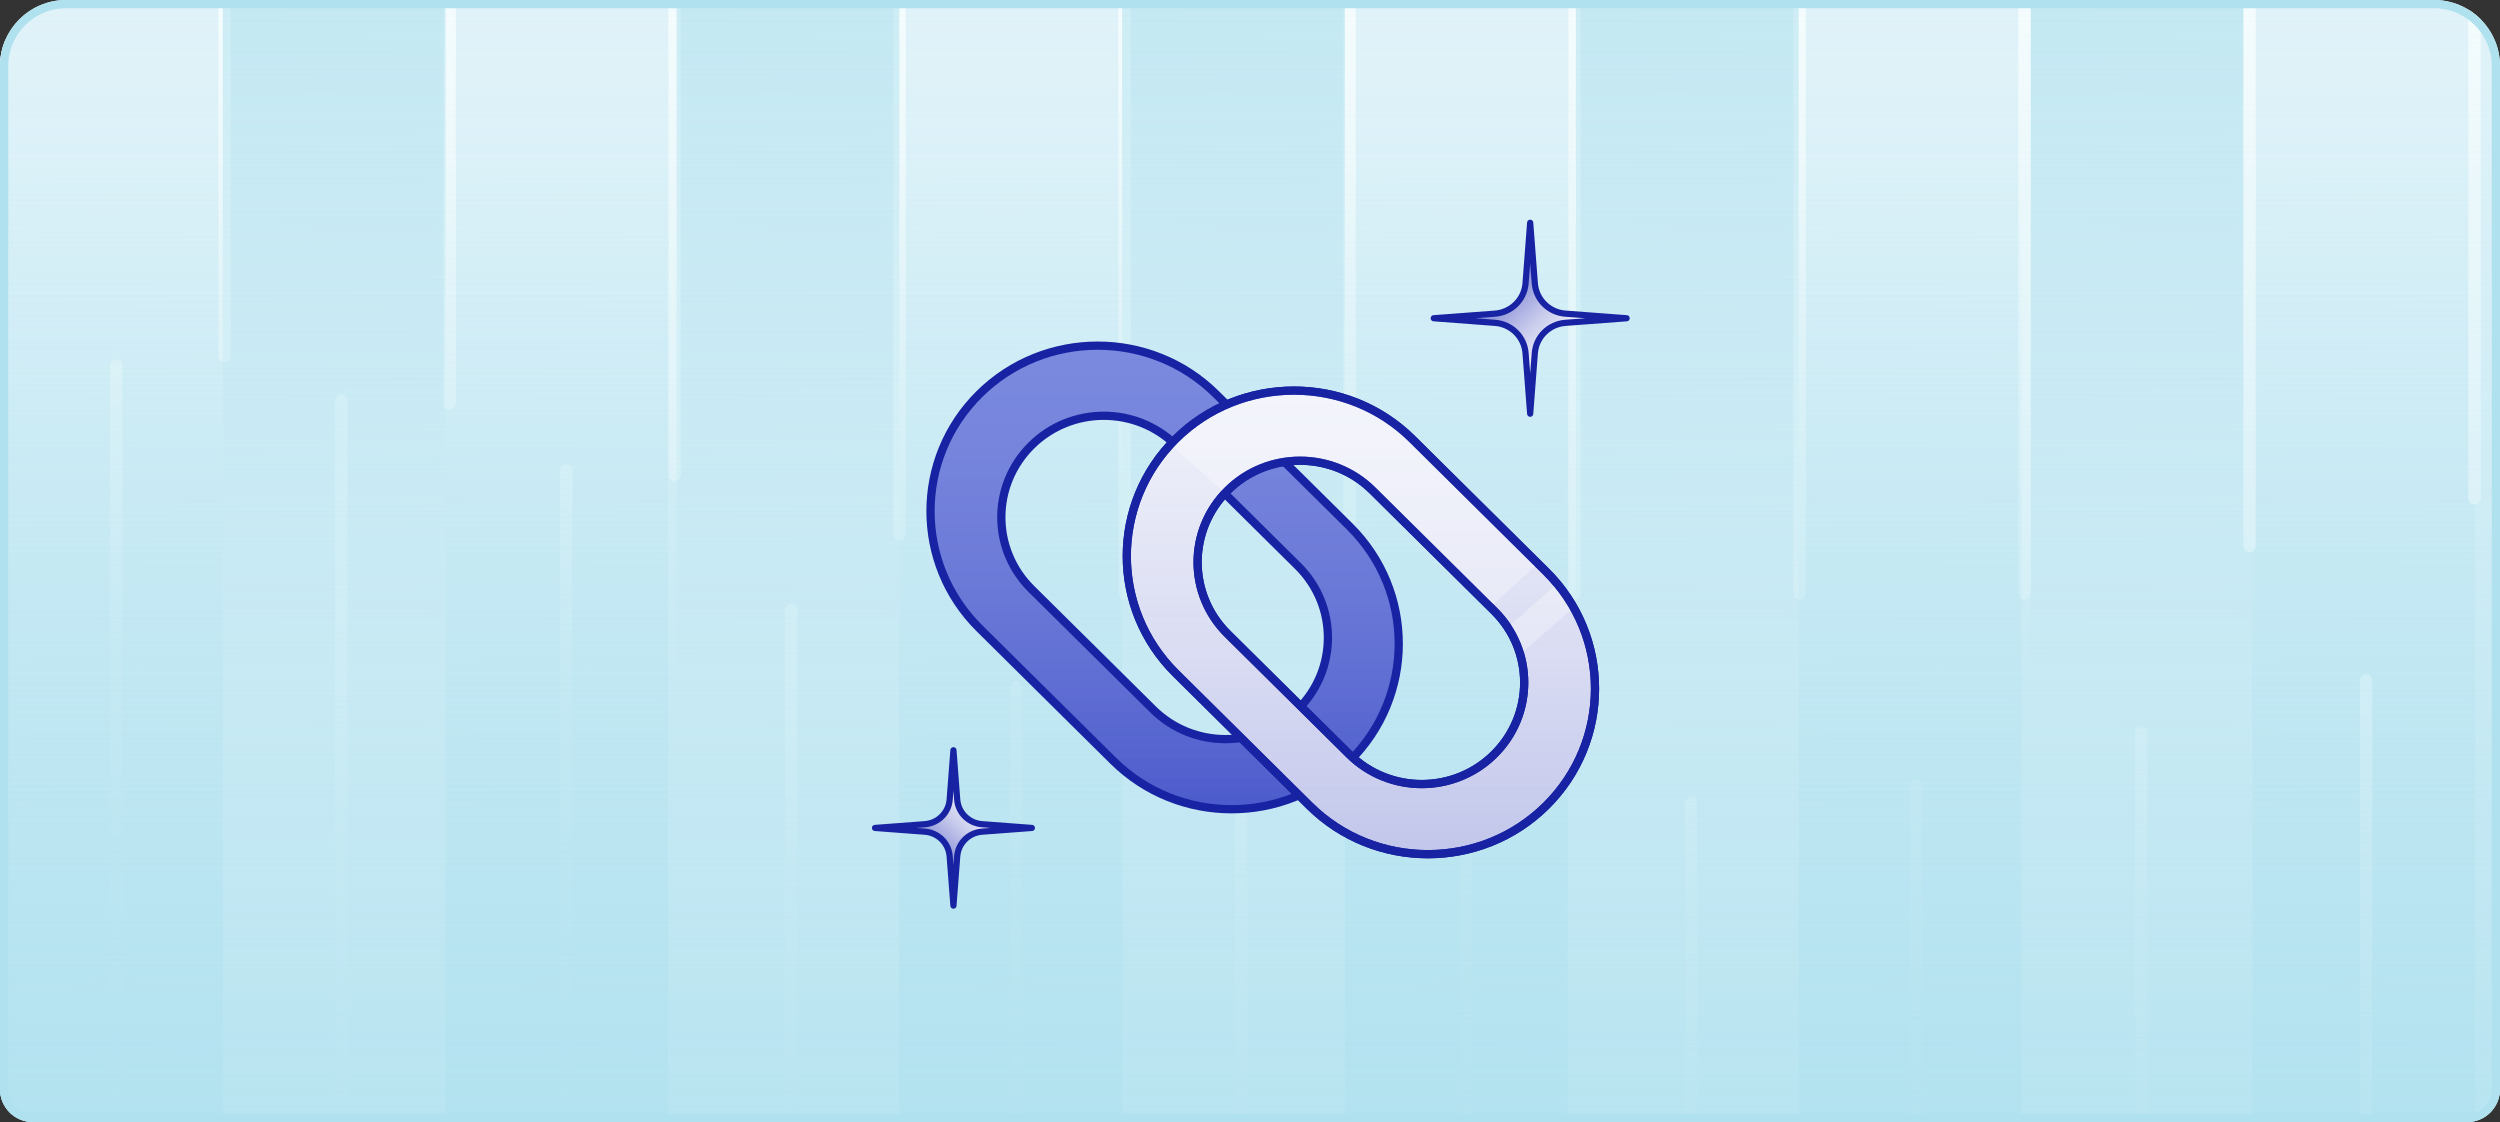
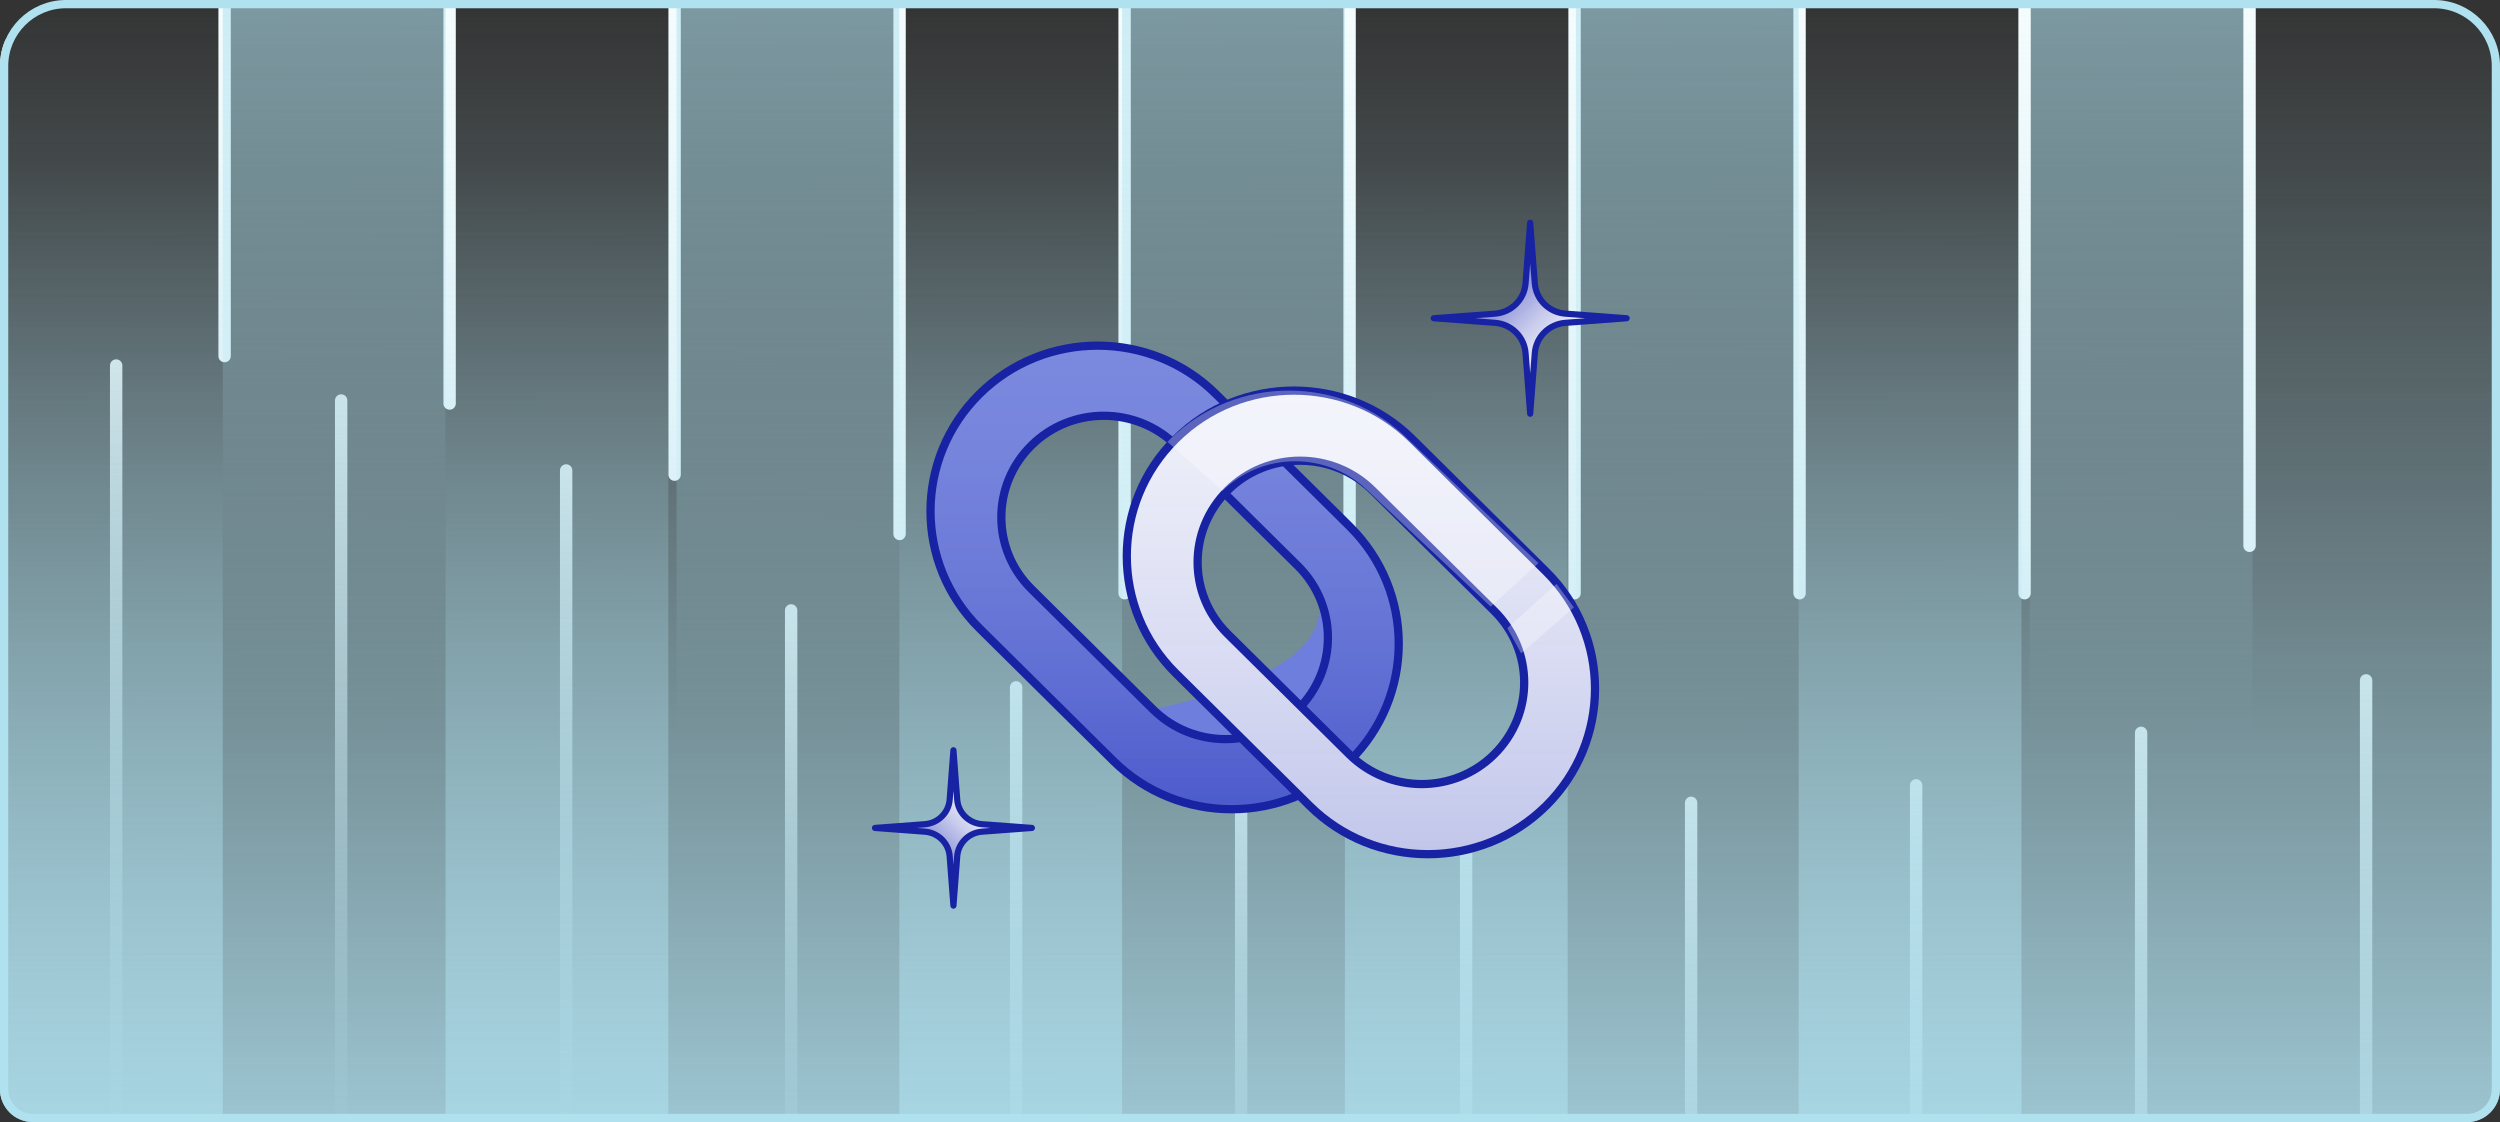
<svg xmlns="http://www.w3.org/2000/svg" width="303" height="136" viewBox="0 0 303 136" fill="none">
  <rect x="0" y="0" width="303" height="136" fill="#333333" stroke="none" />
  <g clip-path="url(#clip0_408_87082)">
-     <path d="M0 8C0 3.582 3.582 0 8 0H295C299.418 0 303 3.582 303 8V132C303 134.209 301.209 136 299 136H4C1.791 136 0 134.209 0 132V8Z" fill="#E1F3F9" />
    <rect x="246" y="0.5" width="27" height="120" fill="url(#paint0_linear_408_87082)" />
-     <rect x="300" y="135.5" width="27" height="158" transform="rotate(-180 300 135.5)" fill="url(#paint1_linear_408_87082)" />
    <path d="M-0.047 -37.32L-0.047 40.283" stroke="#F5FCFD" stroke-width="1.5" stroke-linecap="round" />
    <path d="M27.221 -45.943L27.221 43.157" stroke="#F5FCFD" stroke-width="1.5" stroke-linecap="round" />
    <path d="M54.492 -51.691L54.492 48.906" stroke="#F5FCFD" stroke-width="1.5" stroke-linecap="round" />
    <path d="M81.762 -58.877L81.762 57.529" stroke="#F5FCFD" stroke-width="1.5" stroke-linecap="round" />
    <path d="M245.377 -58.877L245.377 71.9" stroke="#F5FCFD" stroke-width="1.5" stroke-linecap="round" />
    <path d="M272.646 -53.129L272.646 66.151" stroke="#F5FCFD" stroke-width="1.5" stroke-linecap="round" />
-     <path d="M299.914 -45.943L299.914 60.403" stroke="#F5FCFD" stroke-width="1.5" stroke-linecap="round" />
    <path d="M109.029 -64.625L109.029 64.715" stroke="#F5FCFD" stroke-width="1.5" stroke-linecap="round" />
    <path d="M218.107 -64.625L218.107 71.9" stroke="#F5FCFD" stroke-width="1.5" stroke-linecap="round" />
    <path d="M136.301 -67.5L136.301 71.899" stroke="#F5FCFD" stroke-width="1.5" stroke-linecap="round" />
    <path d="M190.838 -67.5L190.838 71.899" stroke="#F5FCFD" stroke-width="1.5" stroke-linecap="round" />
    <path d="M163.57 -67.5L163.57 71.899" stroke="#F5FCFD" stroke-width="1.5" stroke-linecap="round" />
    <path d="M68.617 57.02L68.617 152.419" stroke="url(#paint2_linear_408_87082)" stroke-width="1.5" stroke-linecap="round" />
    <path d="M95.887 73.981L95.887 158.78" stroke="url(#paint3_linear_408_87082)" stroke-width="1.5" stroke-linecap="round" />
    <path d="M123.154 83.309L123.154 172.348" stroke="url(#paint4_linear_408_87082)" stroke-width="1.5" stroke-linecap="round" />
    <path d="M150.426 90.939L150.426 171.499" stroke="url(#paint5_linear_408_87082)" stroke-width="1.5" stroke-linecap="round" />
    <path d="M177.695 95.18L177.695 190.58" stroke="url(#paint6_linear_408_87082)" stroke-width="1.5" stroke-linecap="round" />
    <path d="M204.963 97.301L204.963 201.181" stroke="url(#paint7_linear_408_87082)" stroke-width="1.5" stroke-linecap="round" />
    <path d="M232.234 95.18L232.234 203.3" stroke="url(#paint8_linear_408_87082)" stroke-width="1.5" stroke-linecap="round" />
    <path d="M259.502 88.82L259.502 218.14" stroke="url(#paint9_linear_408_87082)" stroke-width="1.5" stroke-linecap="round" />
    <path d="M286.77 82.461L286.77 218.141" stroke="url(#paint10_linear_408_87082)" stroke-width="1.5" stroke-linecap="round" />
    <path d="M41.348 48.539L41.348 152.419" stroke="url(#paint11_linear_408_87082)" stroke-width="1.5" stroke-linecap="round" />
    <path d="M14.078 44.301L14.078 154.541" stroke="url(#paint12_linear_408_87082)" stroke-width="1.5" stroke-linecap="round" />
    <rect x="27" y="0.5" width="27" height="120" fill="url(#paint13_linear_408_87082)" />
    <rect x="82" y="0.5" width="27" height="120" fill="url(#paint14_linear_408_87082)" />
    <rect x="81" y="135.5" width="27" height="158" transform="rotate(-180 81 135.5)" fill="url(#paint15_linear_408_87082)" />
    <rect x="27" y="135.5" width="27" height="158" transform="rotate(-180 27 135.5)" fill="url(#paint16_linear_408_87082)" />
    <rect x="136" y="135.5" width="27" height="158" transform="rotate(-180 136 135.5)" fill="url(#paint17_linear_408_87082)" />
    <rect x="136" y="0.5" width="27" height="120" fill="url(#paint18_linear_408_87082)" />
    <rect x="190" y="135.5" width="27" height="158" transform="rotate(-180 190 135.5)" fill="url(#paint19_linear_408_87082)" />
    <rect x="191" y="0.5" width="27" height="120" fill="url(#paint20_linear_408_87082)" />
    <rect x="245" y="135.5" width="27" height="158" transform="rotate(-180 245 135.5)" fill="url(#paint21_linear_408_87082)" />
    <rect x="-21" y="-0.5" width="347" height="163" fill="url(#paint22_linear_408_87082)" />
    <path d="M115.099 103.78L115.557 109.758L116.014 103.78C116.138 102.193 117.405 100.921 119.025 100.799L125.063 100.346L119.025 99.893C117.423 99.771 116.138 98.516 116.014 96.912L115.557 90.934L115.099 96.912C114.976 98.498 113.708 99.771 112.089 99.893L106.051 100.346L112.089 100.799C113.691 100.921 114.976 102.176 115.099 103.78Z" fill="url(#paint23_linear_408_87082)" stroke="#1723A2" stroke-width="0.75" stroke-linecap="round" stroke-linejoin="round" />
    <path d="M184.896 34.35L185.458 27L186.021 34.35C186.173 36.3 187.731 37.864 189.722 38.014L197.145 38.571L189.722 39.128C187.753 39.278 186.173 40.821 186.021 42.793L185.458 50.143L184.896 42.793C184.744 40.843 183.186 39.278 181.195 39.128L173.771 38.571L181.195 38.014C183.164 37.864 184.744 36.321 184.896 34.35Z" fill="url(#paint24_linear_408_87082)" stroke="#1723A2" stroke-width="0.75" stroke-linecap="round" stroke-linejoin="round" />
-     <path d="M118.705 47.761C126.608 39.936 139.469 39.936 147.372 47.761L163.6 63.829C171.503 71.654 171.503 84.387 163.6 92.212C155.697 100.036 142.836 100.036 134.933 92.212L118.705 76.144C110.802 68.319 110.802 55.586 118.705 47.761ZM125 71.381L139.744 85.979C144.597 90.783 152.458 90.783 157.305 85.979C162.157 81.175 162.157 73.391 157.305 68.592L142.561 53.994C137.709 49.19 129.847 49.19 125 53.994C120.148 58.798 120.148 66.582 125 71.381Z" fill="#6E7EDD" />
+     <path d="M118.705 47.761C126.608 39.936 139.469 39.936 147.372 47.761L163.6 63.829C171.503 71.654 171.503 84.387 163.6 92.212C155.697 100.036 142.836 100.036 134.933 92.212L118.705 76.144C110.802 68.319 110.802 55.586 118.705 47.761ZM125 71.381L139.744 85.979C162.157 81.175 162.157 73.391 157.305 68.592L142.561 53.994C137.709 49.19 129.847 49.19 125 53.994C120.148 58.798 120.148 66.582 125 71.381Z" fill="#6E7EDD" />
    <path d="M118.705 47.761C126.608 39.936 139.469 39.936 147.372 47.761L163.6 63.829C171.503 71.654 171.503 84.387 163.6 92.212C155.697 100.036 142.836 100.036 134.933 92.212L118.705 76.144C110.802 68.319 110.802 55.586 118.705 47.761ZM125 71.381L139.744 85.979C144.597 90.783 152.458 90.783 157.305 85.979C162.157 81.175 162.157 73.391 157.305 68.592L142.561 53.994C137.709 49.19 129.847 49.19 125 53.994C120.148 58.798 120.148 66.582 125 71.381Z" fill="url(#paint25_linear_408_87082)" />
    <path d="M118.705 47.761C126.608 39.936 139.469 39.936 147.372 47.761L163.6 63.829C171.503 71.654 171.503 84.387 163.6 92.212C155.697 100.036 142.836 100.036 134.933 92.212L118.705 76.144C110.802 68.319 110.802 55.586 118.705 47.761ZM125 71.381L139.744 85.979C144.597 90.783 152.458 90.783 157.305 85.979C162.157 81.175 162.157 73.391 157.305 68.592L142.561 53.994C137.709 49.19 129.847 49.19 125 53.994C120.148 58.798 120.148 66.582 125 71.381Z" stroke="#1723A2" />
    <path d="M142.494 53.208C150.397 45.384 163.258 45.384 171.161 53.208L187.389 69.276C195.292 77.101 195.292 89.834 187.389 97.659C179.486 105.484 166.625 105.484 158.723 97.659L142.494 81.591C134.591 73.766 134.591 61.033 142.494 53.208ZM148.789 76.828L163.534 91.426C168.386 96.23 176.248 96.23 181.094 91.426C185.946 86.622 185.946 78.838 181.094 74.04L166.35 59.441C161.498 54.637 153.636 54.637 148.789 59.441C143.937 64.246 143.937 72.03 148.789 76.828Z" fill="white" />
    <path d="M142.494 53.208C150.397 45.384 163.258 45.384 171.161 53.208L187.389 69.276C195.292 77.101 195.292 89.834 187.389 97.659C179.486 105.484 166.625 105.484 158.723 97.659L142.494 81.591C134.591 73.766 134.591 61.033 142.494 53.208ZM148.789 76.828L163.534 91.426C168.386 96.23 176.248 96.23 181.094 91.426C185.946 86.622 185.946 78.838 181.094 74.04L166.35 59.441C161.498 54.637 153.636 54.637 148.789 59.441C143.937 64.246 143.937 72.03 148.789 76.828Z" fill="url(#paint26_linear_408_87082)" />
    <path d="M142.494 53.208C150.397 45.384 163.258 45.384 171.161 53.208L187.389 69.276C195.292 77.101 195.292 89.834 187.389 97.659C179.486 105.484 166.625 105.484 158.723 97.659L142.494 81.591C134.591 73.766 134.591 61.033 142.494 53.208ZM148.789 76.828L163.534 91.426C168.386 96.23 176.248 96.23 181.094 91.426C185.946 86.622 185.946 78.838 181.094 74.04L166.35 59.441C161.498 54.637 153.636 54.637 148.789 59.441C143.937 64.246 143.937 72.03 148.789 76.828Z" stroke="#1723A2" />
    <path opacity="0.3" d="M141.791 53.252C149.752 45.369 162.708 45.369 170.669 53.252L186.453 68.251L180.676 73.526L165.829 59.531C160.958 54.709 153.062 54.697 148.174 59.496L141.507 53.556C141.607 53.457 141.696 53.351 141.796 53.252H141.791Z" fill="white" />
    <path opacity="0.3" d="M182.684 76.122L188.651 70.773L190.752 73.62L184.369 79.191L182.684 76.122Z" fill="white" />
-     <path d="M142.494 53.208C150.397 45.384 163.258 45.384 171.161 53.208L187.389 69.276C195.292 77.101 195.292 89.834 187.389 97.659C179.486 105.484 166.625 105.484 158.723 97.659L142.494 81.591C134.591 73.766 134.591 61.033 142.494 53.208ZM148.789 76.828L163.534 91.426C168.386 96.23 176.248 96.23 181.094 91.426C185.946 86.622 185.946 78.838 181.094 74.04L166.35 59.441C161.498 54.637 153.636 54.637 148.789 59.441C143.937 64.246 143.937 72.03 148.789 76.828Z" stroke="#1723A2" />
  </g>
  <path d="M0.5 8C0.5 3.858 3.858 0.5 8 0.5H295C299.142 0.5 302.5 3.858 302.5 8V132C302.5 133.933 300.933 135.5 299 135.5H4C2.067 135.5 0.5 133.933 0.5 132V8Z" stroke="#B0E1EF" />
  <defs>
    <linearGradient id="paint0_linear_408_87082" x1="259.5" y1="-63" x2="259.963" y2="88.5" gradientUnits="userSpaceOnUse">
      <stop stop-color="#B0E1EF" />
      <stop offset="1" stop-color="#B0E1EF" stop-opacity="0" />
    </linearGradient>
    <linearGradient id="paint1_linear_408_87082" x1="313.5" y1="51.892" x2="314.303" y2="251.366" gradientUnits="userSpaceOnUse">
      <stop stop-color="#B0E1EF" />
      <stop offset="1" stop-color="#B0E1EF" stop-opacity="0" />
    </linearGradient>
    <linearGradient id="paint2_linear_408_87082" x1="-3813.34" y1="142.204" x2="-3813.34" y2="46.798" gradientUnits="userSpaceOnUse">
      <stop stop-color="#F5FCFD" stop-opacity="0" />
      <stop offset="1" stop-color="#F5FCFD" />
    </linearGradient>
    <linearGradient id="paint3_linear_408_87082" x1="95.877" y1="149.7" x2="95.885" y2="64.894" gradientUnits="userSpaceOnUse">
      <stop stop-color="#F5FCFD" stop-opacity="0" />
      <stop offset="1" stop-color="#F5FCFD" />
    </linearGradient>
    <linearGradient id="paint4_linear_408_87082" x1="-3758.8" y1="162.815" x2="-3758.8" y2="73.769" gradientUnits="userSpaceOnUse">
      <stop stop-color="#F5FCFD" stop-opacity="0" />
      <stop offset="1" stop-color="#F5FCFD" />
    </linearGradient>
    <linearGradient id="paint5_linear_408_87082" x1="-3731.53" y1="162.874" x2="-3731.53" y2="82.308" gradientUnits="userSpaceOnUse">
      <stop stop-color="#F5FCFD" stop-opacity="0" />
      <stop offset="1" stop-color="#F5FCFD" />
    </linearGradient>
    <linearGradient id="paint6_linear_408_87082" x1="-3704.26" y1="180.365" x2="-3704.26" y2="84.958" gradientUnits="userSpaceOnUse">
      <stop stop-color="#F5FCFD" stop-opacity="0" />
      <stop offset="1" stop-color="#F5FCFD" />
    </linearGradient>
    <linearGradient id="paint7_linear_408_87082" x1="204.975" y1="190.058" x2="204.965" y2="86.171" gradientUnits="userSpaceOnUse">
      <stop stop-color="#F5FCFD" stop-opacity="0" />
      <stop offset="1" stop-color="#F5FCFD" />
    </linearGradient>
    <linearGradient id="paint8_linear_408_87082" x1="-3649.72" y1="191.723" x2="-3649.72" y2="83.595" gradientUnits="userSpaceOnUse">
      <stop stop-color="#F5FCFD" stop-opacity="0" />
      <stop offset="1" stop-color="#F5FCFD" />
    </linearGradient>
    <linearGradient id="paint9_linear_408_87082" x1="259.517" y1="204.293" x2="259.505" y2="74.964" gradientUnits="userSpaceOnUse">
      <stop stop-color="#F5FCFD" stop-opacity="0" />
      <stop offset="1" stop-color="#F5FCFD" />
    </linearGradient>
    <linearGradient id="paint10_linear_408_87082" x1="286.785" y1="203.613" x2="286.773" y2="67.923" gradientUnits="userSpaceOnUse">
      <stop stop-color="#F5FCFD" stop-opacity="0" />
      <stop offset="1" stop-color="#F5FCFD" />
    </linearGradient>
    <linearGradient id="paint11_linear_408_87082" x1="-3840.61" y1="141.296" x2="-3840.61" y2="37.408" gradientUnits="userSpaceOnUse">
      <stop stop-color="#F5FCFD" stop-opacity="0" />
      <stop offset="1" stop-color="#F5FCFD" />
    </linearGradient>
    <linearGradient id="paint12_linear_408_87082" x1="-3867.88" y1="142.736" x2="-3867.88" y2="32.489" gradientUnits="userSpaceOnUse">
      <stop stop-color="#F5FCFD" stop-opacity="0" />
      <stop offset="1" stop-color="#F5FCFD" />
    </linearGradient>
    <linearGradient id="paint13_linear_408_87082" x1="40.5" y1="-63" x2="40.963" y2="88.5" gradientUnits="userSpaceOnUse">
      <stop stop-color="#B0E1EF" />
      <stop offset="1" stop-color="#B0E1EF" stop-opacity="0" />
    </linearGradient>
    <linearGradient id="paint14_linear_408_87082" x1="95.5" y1="-63" x2="95.963" y2="88.5" gradientUnits="userSpaceOnUse">
      <stop stop-color="#B0E1EF" />
      <stop offset="1" stop-color="#B0E1EF" stop-opacity="0" />
    </linearGradient>
    <linearGradient id="paint15_linear_408_87082" x1="94.5" y1="51.892" x2="95.303" y2="251.366" gradientUnits="userSpaceOnUse">
      <stop stop-color="#B0E1EF" />
      <stop offset="1" stop-color="#B0E1EF" stop-opacity="0" />
    </linearGradient>
    <linearGradient id="paint16_linear_408_87082" x1="40.5" y1="51.892" x2="41.303" y2="251.366" gradientUnits="userSpaceOnUse">
      <stop stop-color="#B0E1EF" />
      <stop offset="1" stop-color="#B0E1EF" stop-opacity="0" />
    </linearGradient>
    <linearGradient id="paint17_linear_408_87082" x1="149.5" y1="51.892" x2="150.303" y2="251.366" gradientUnits="userSpaceOnUse">
      <stop stop-color="#B0E1EF" />
      <stop offset="1" stop-color="#B0E1EF" stop-opacity="0" />
    </linearGradient>
    <linearGradient id="paint18_linear_408_87082" x1="149.5" y1="-63" x2="149.963" y2="88.5" gradientUnits="userSpaceOnUse">
      <stop stop-color="#B0E1EF" />
      <stop offset="1" stop-color="#B0E1EF" stop-opacity="0" />
    </linearGradient>
    <linearGradient id="paint19_linear_408_87082" x1="203.5" y1="51.892" x2="204.303" y2="251.366" gradientUnits="userSpaceOnUse">
      <stop stop-color="#B0E1EF" />
      <stop offset="1" stop-color="#B0E1EF" stop-opacity="0" />
    </linearGradient>
    <linearGradient id="paint20_linear_408_87082" x1="204.5" y1="-63" x2="204.963" y2="88.5" gradientUnits="userSpaceOnUse">
      <stop stop-color="#B0E1EF" />
      <stop offset="1" stop-color="#B0E1EF" stop-opacity="0" />
    </linearGradient>
    <linearGradient id="paint21_linear_408_87082" x1="258.5" y1="51.892" x2="259.303" y2="251.366" gradientUnits="userSpaceOnUse">
      <stop stop-color="#B0E1EF" />
      <stop offset="1" stop-color="#B0E1EF" stop-opacity="0" />
    </linearGradient>
    <linearGradient id="paint22_linear_408_87082" x1="166.135" y1="162.5" x2="166.135" y2="-0.5" gradientUnits="userSpaceOnUse">
      <stop stop-color="#B0E1EF" />
      <stop offset="1" stop-color="#B0E1EF" stop-opacity="0" />
    </linearGradient>
    <linearGradient id="paint23_linear_408_87082" x1="120.298" y1="95.644" x2="110.91" y2="105.126" gradientUnits="userSpaceOnUse">
      <stop stop-color="white" />
      <stop offset="0.11" stop-color="#F8F8FC" />
      <stop offset="0.27" stop-color="#E6E8F6" />
      <stop offset="0.45" stop-color="#C9CCEC" />
      <stop offset="0.65" stop-color="#A0A5DF" />
      <stop offset="0.86" stop-color="#6C74CD" />
      <stop offset="1" stop-color="#4751C1" />
    </linearGradient>
    <linearGradient id="paint24_linear_408_87082" x1="191.288" y1="44.352" x2="179.745" y2="32.694" gradientUnits="userSpaceOnUse">
      <stop stop-color="white" />
      <stop offset="0.11" stop-color="#F8F8FC" />
      <stop offset="0.27" stop-color="#E6E8F6" />
      <stop offset="0.45" stop-color="#C9CCEC" />
      <stop offset="0.65" stop-color="#A0A5DF" />
      <stop offset="0.86" stop-color="#6C74CD" />
      <stop offset="1" stop-color="#4751C1" />
    </linearGradient>
    <linearGradient id="paint25_linear_408_87082" x1="140.913" y1="98.08" x2="140.913" y2="41.893" gradientUnits="userSpaceOnUse">
      <stop stop-color="#1926B2" stop-opacity="0.4" />
      <stop offset="1" stop-color="#B0B8E5" stop-opacity="0.2" />
    </linearGradient>
    <linearGradient id="paint26_linear_408_87082" x1="164.942" y1="103.528" x2="164.942" y2="47.34" gradientUnits="userSpaceOnUse">
      <stop stop-color="#656FCB" stop-opacity="0.4" />
      <stop offset="1" stop-color="#B0B8E5" stop-opacity="0.2" />
    </linearGradient>
    <clipPath id="clip0_408_87082">
      <path d="M0 8C0 3.582 3.582 0 8 0H295C299.418 0 303 3.582 303 8V132C303 134.209 301.209 136 299 136H4C1.791 136 0 134.209 0 132V8Z" fill="white" />
    </clipPath>
  </defs>
</svg>